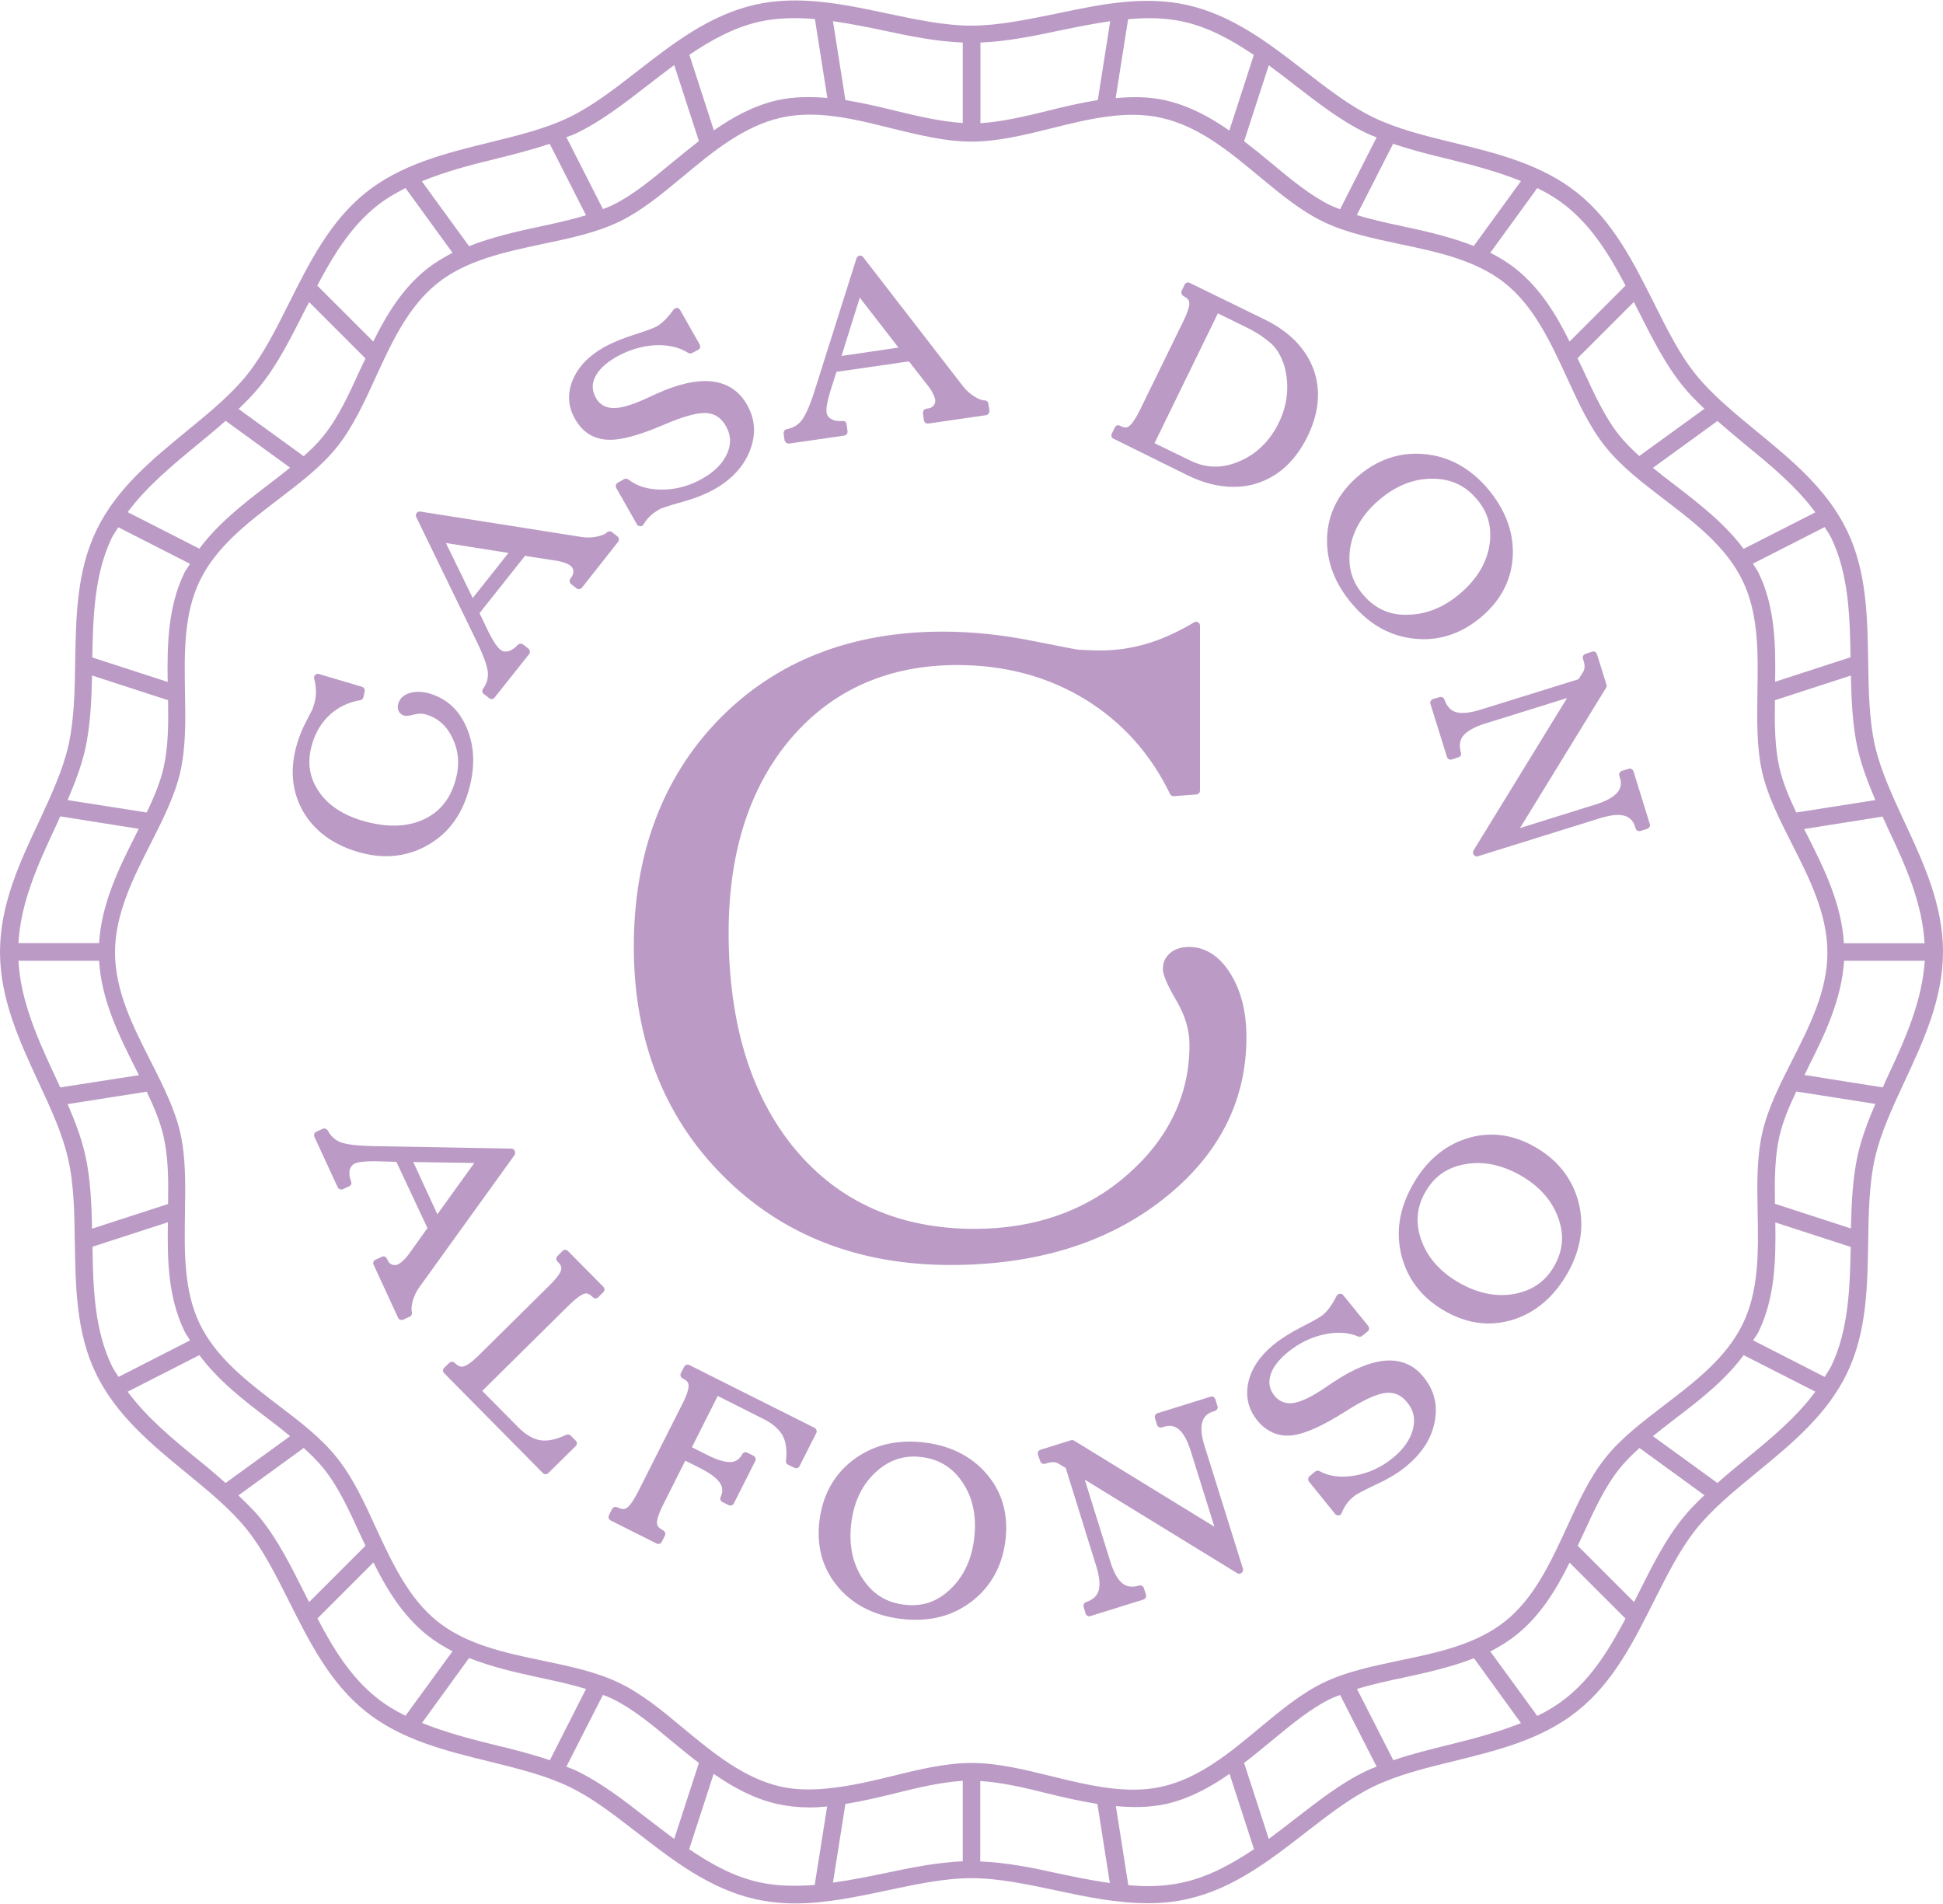
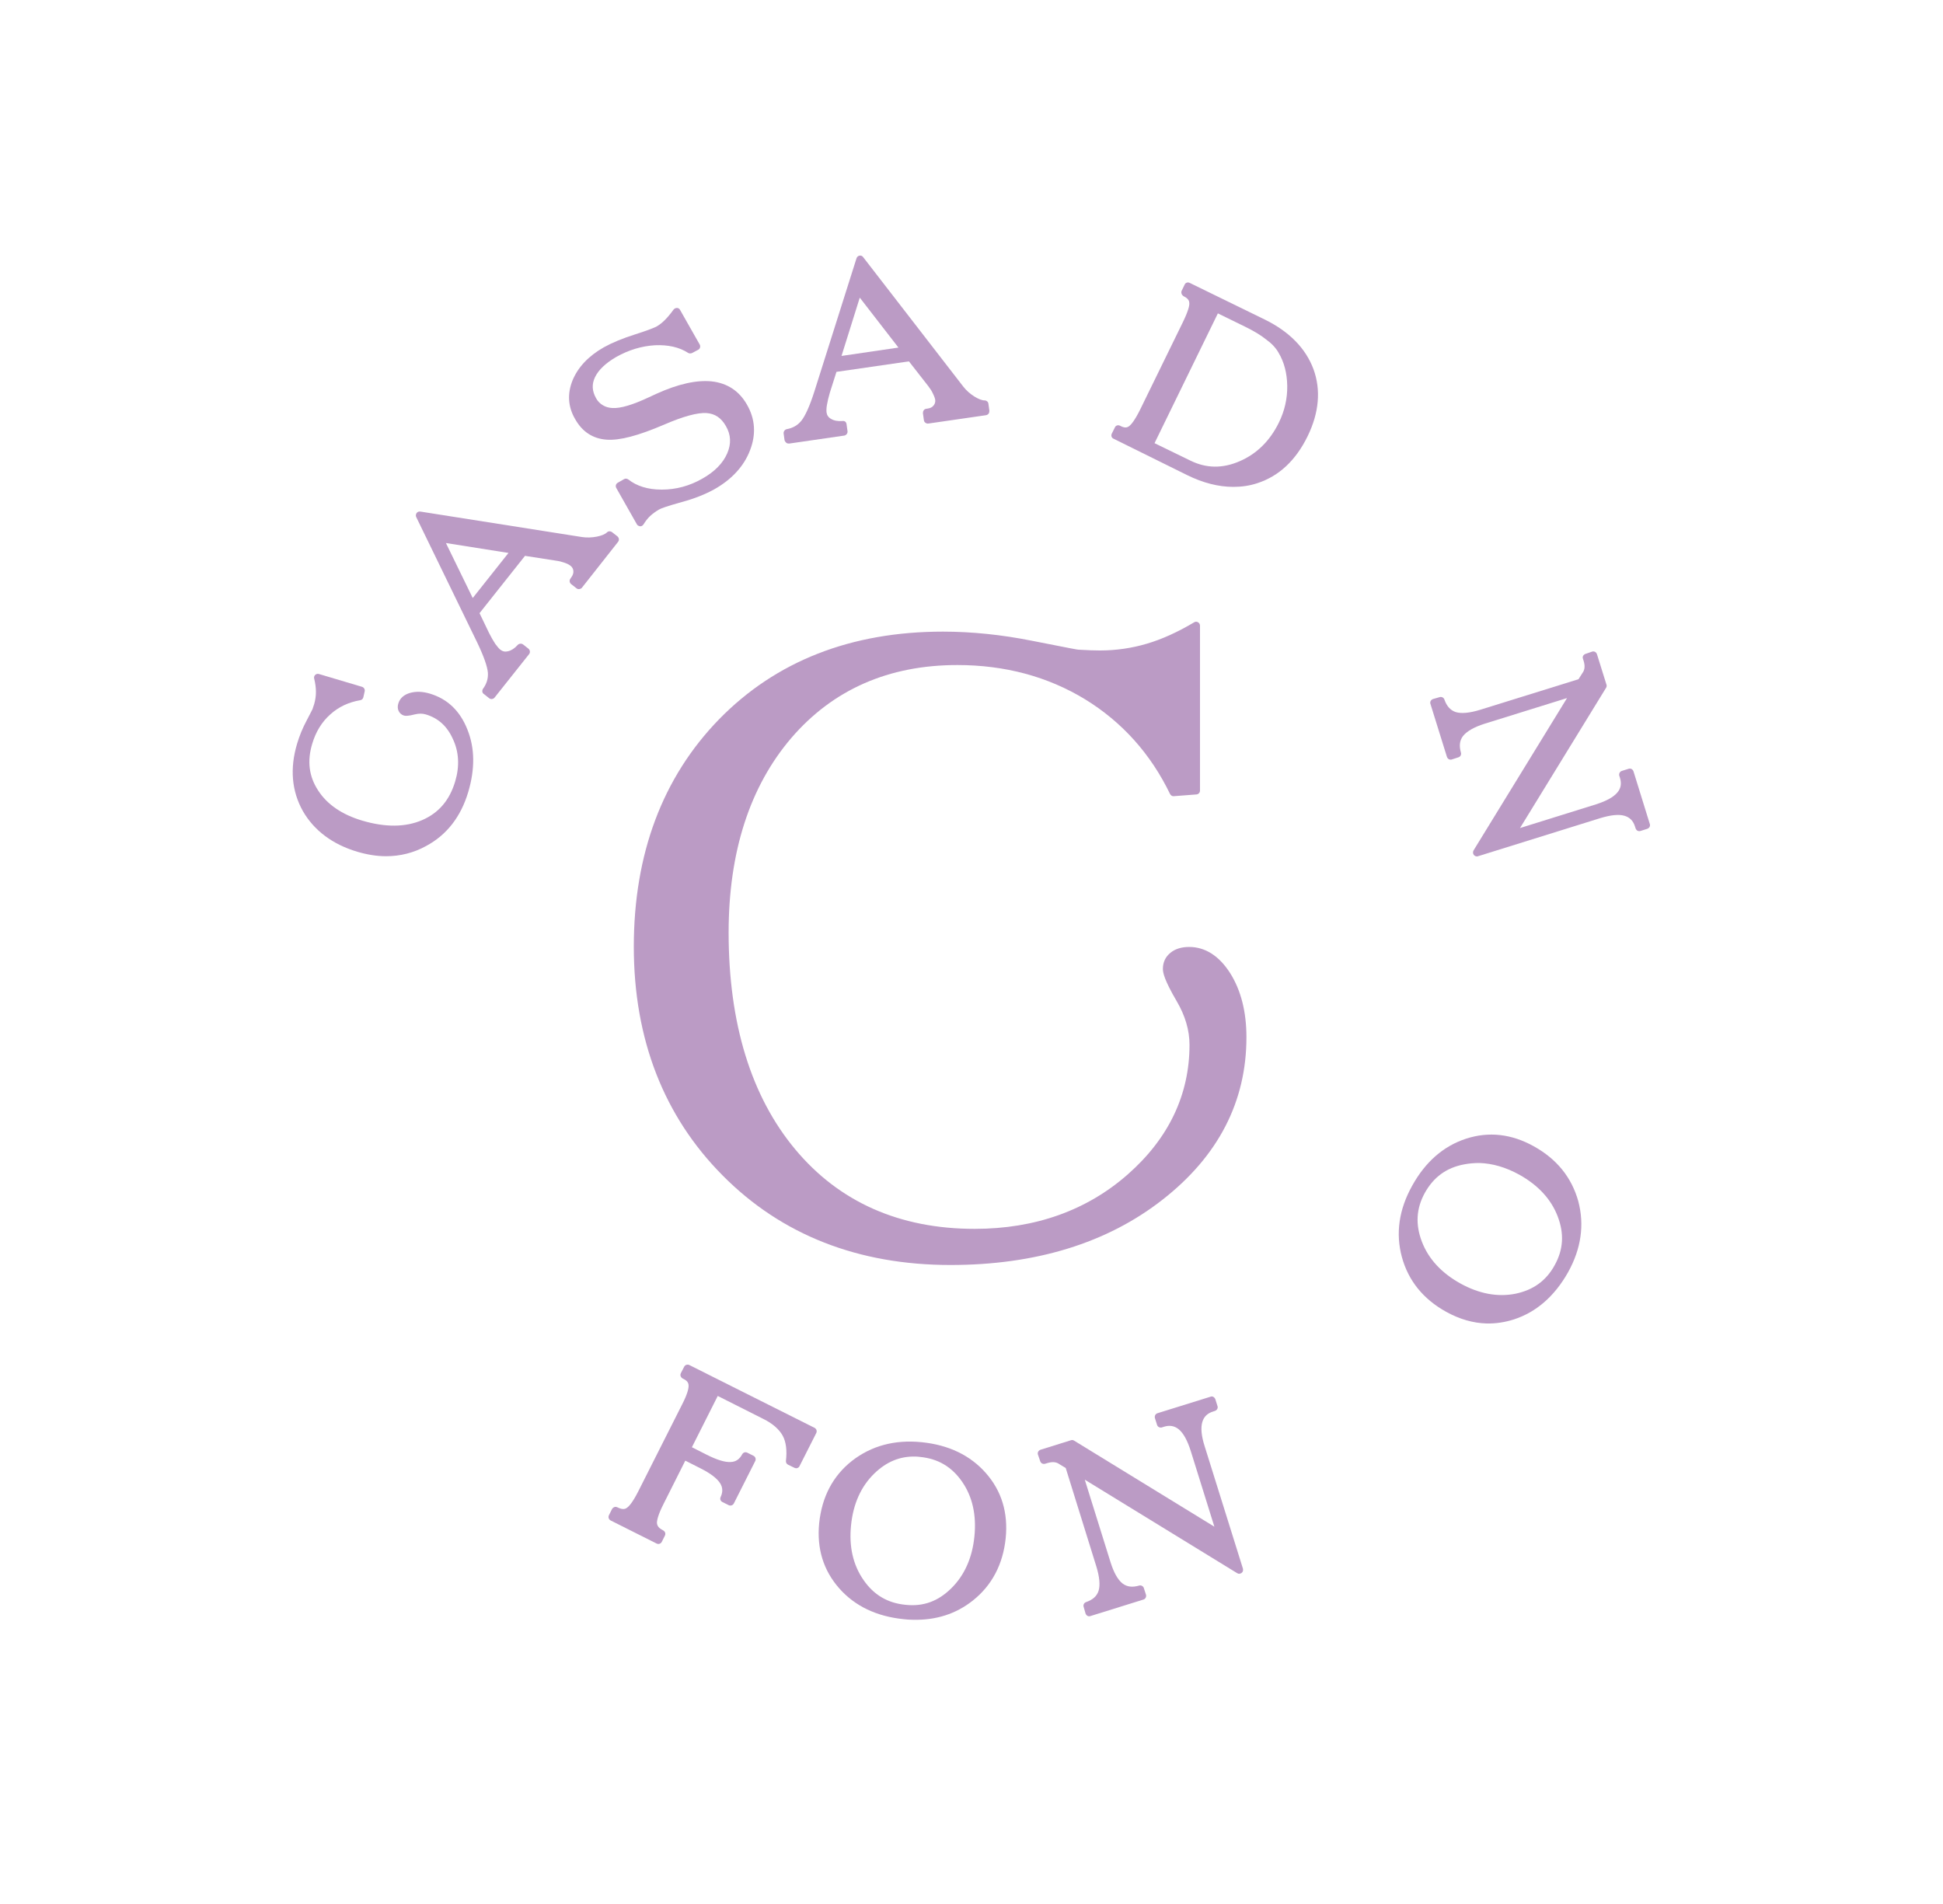
<svg xmlns="http://www.w3.org/2000/svg" version="1.1" id="Layer_1" x="0px" y="0px" viewBox="0 0 100 98" style="enable-background:new 0 0 100 98;" xml:space="preserve">
  <style type="text/css">
	.st0{fill:#BB9BC5;}
</style>
  <g>
-     <path class="st0" d="M98.01,42.29c-0.63-1.36-1.22-2.64-1.51-3.9c-0.3-1.33-0.33-2.84-0.35-4.32c-0.04-2.29-0.07-4.66-1.09-6.76   c-1.03-2.14-2.87-3.65-4.69-5.14c-1.16-0.96-2.26-1.86-3.09-2.89c-0.84-1.04-1.48-2.33-2.17-3.71c-1.03-2.05-2.09-4.18-3.94-5.65   c-1.84-1.47-4.14-2.03-6.38-2.58c-1.49-0.36-2.89-0.71-4.11-1.3c-1.18-0.57-2.31-1.44-3.5-2.36c-1.83-1.42-3.72-2.89-6.07-3.42   c-2.26-0.51-4.55-0.02-6.78,0.45C52.89,1,51.39,1.32,50,1.32c-1.39,0-2.89-0.32-4.35-0.63c-2.22-0.47-4.52-0.96-6.78-0.45   c-2.35,0.53-4.24,2-6.09,3.44c-1.18,0.92-2.3,1.78-3.47,2.35c-1.21,0.59-2.61,0.93-4.11,1.3c-2.23,0.55-4.53,1.11-6.37,2.58   c-1.85,1.48-2.91,3.61-3.95,5.68c-0.68,1.36-1.32,2.64-2.15,3.68c-0.83,1.04-1.94,1.95-3.11,2.91c-1.78,1.46-3.63,2.97-4.66,5.12   c-1.02,2.11-1.05,4.47-1.09,6.76c-0.02,1.46-0.05,2.98-0.35,4.32c-0.29,1.26-0.88,2.54-1.51,3.9C1.01,44.39,0,46.57,0,49   c0,2.42,1.01,4.6,1.99,6.72c0.63,1.35,1.22,2.63,1.51,3.9c0.31,1.34,0.33,2.86,0.35,4.32c0.04,2.29,0.07,4.66,1.09,6.76   c1.04,2.15,2.88,3.66,4.66,5.12c1.17,0.96,2.28,1.87,3.11,2.91c0.84,1.05,1.48,2.33,2.17,3.7c1.03,2.05,2.09,4.18,3.94,5.66   c1.84,1.47,4.14,2.03,6.38,2.58c1.48,0.37,2.89,0.71,4.1,1.3c1.18,0.56,2.29,1.43,3.51,2.37c1.83,1.42,3.72,2.88,6.06,3.41   c0.68,0.15,1.37,0.22,2.06,0.22c1.58,0,3.17-0.34,4.73-0.67c1.45-0.31,2.95-0.63,4.34-0.63c1.39,0,2.89,0.32,4.35,0.63   c1.54,0.33,3.13,0.66,4.73,0.66c0.72,0,1.41-0.07,2.05-0.22c2.35-0.53,4.24-2,6.08-3.43c1.19-0.92,2.31-1.79,3.49-2.36   c1.23-0.59,2.63-0.94,4.11-1.3c2.23-0.55,4.53-1.11,6.37-2.58c1.85-1.47,2.91-3.6,3.96-5.69c0.68-1.35,1.32-2.63,2.15-3.67   c0.83-1.04,1.93-1.94,3.12-2.92c1.78-1.46,3.62-2.97,4.65-5.11c1.02-2.11,1.05-4.47,1.09-6.78c0.02-1.47,0.05-2.98,0.35-4.31   c0.29-1.26,0.88-2.55,1.51-3.9c0.98-2.1,1.99-4.28,1.99-6.71C100,46.57,98.99,44.39,98.01,42.29z M99.05,48.55h-4.15   c-0.12-2.01-1-3.81-1.88-5.55c-0.06-0.11-0.11-0.22-0.17-0.33l4.04-0.64c0.1,0.21,0.19,0.42,0.29,0.64   C98.07,44.54,98.94,46.49,99.05,48.55z M92.23,54.59l-0.01,0.02c-0.64,1.26-1.24,2.46-1.52,3.69c-0.29,1.29-0.27,2.67-0.24,4.14   c0.04,1.96,0.07,3.98-0.76,5.69c-0.84,1.74-2.45,2.98-4.04,4.19c-1.14,0.88-2.23,1.7-3.03,2.71c-0.82,1.02-1.39,2.27-2,3.6   c-0.82,1.78-1.67,3.63-3.17,4.82c-1.49,1.19-3.47,1.61-5.4,2.01c-1.42,0.3-2.77,0.58-3.95,1.15c-1.14,0.55-2.18,1.41-3.3,2.34   c-1.52,1.27-3.1,2.58-5.01,3.01c-1.82,0.41-3.77-0.07-5.66-0.53c-1.37-0.34-2.79-0.69-4.14-0.69c-1.35,0-2.77,0.35-4.14,0.69   c-1.91,0.47-3.98,0.91-5.67,0.53c-1.91-0.43-3.49-1.74-5.05-3.03c-1.09-0.91-2.12-1.76-3.27-2.31c-1.18-0.57-2.53-0.85-3.96-1.15   c-1.92-0.4-3.9-0.82-5.39-2.01c-1.5-1.2-2.35-3.05-3.18-4.84c-0.6-1.32-1.18-2.56-1.99-3.58c-0.8-1.01-1.88-1.84-3.04-2.72   c-1.57-1.2-3.19-2.44-4.03-4.18c-0.83-1.72-0.79-3.74-0.76-5.71c0.02-1.45,0.05-2.83-0.24-4.12c-0.28-1.21-0.87-2.4-1.53-3.7   c-0.9-1.77-1.83-3.6-1.83-5.59c0-1.98,0.93-3.82,1.84-5.61c0.64-1.26,1.24-2.46,1.52-3.68c0.29-1.29,0.27-2.66,0.24-4.14   c-0.03-1.96-0.07-3.98,0.76-5.69c0.84-1.75,2.46-2.99,4.05-4.2c1.14-0.87,2.22-1.7,3.02-2.7c0.81-1.02,1.39-2.27,1.99-3.59   c0.82-1.79,1.67-3.63,3.17-4.83c1.49-1.19,3.48-1.61,5.41-2.02c1.42-0.3,2.77-0.58,3.95-1.15c1.14-0.55,2.18-1.41,3.3-2.34   c1.52-1.27,3.1-2.57,5.01-3.01c0.49-0.11,0.99-0.16,1.5-0.16c1.38,0,2.8,0.35,4.22,0.71c1.36,0.33,2.76,0.68,4.09,0.68   c1.34,0,2.74-0.34,4.14-0.69c1.88-0.47,3.84-0.95,5.66-0.53c1.91,0.43,3.49,1.74,5.04,3.03c1.1,0.91,2.13,1.76,3.27,2.31   c1.18,0.57,2.53,0.85,3.97,1.16c1.91,0.4,3.9,0.82,5.39,2.01c1.5,1.2,2.35,3.05,3.19,4.87c0.6,1.31,1.17,2.54,1.98,3.55   c0.81,1.01,1.89,1.84,3.03,2.71c1.57,1.2,3.19,2.44,4.03,4.19c0.83,1.71,0.79,3.73,0.76,5.69c-0.02,1.46-0.05,2.84,0.24,4.14   c0.28,1.23,0.89,2.43,1.53,3.7c0.9,1.77,1.83,3.61,1.83,5.59C94.06,50.98,93.13,52.82,92.23,54.59z M96.52,41.18l-4.07,0.64   c-0.38-0.79-0.7-1.56-0.87-2.31c-0.24-1.06-0.25-2.23-0.23-3.47l3.91-1.27c0.03,1.3,0.08,2.61,0.36,3.82   C95.82,39.45,96.15,40.31,96.52,41.18z M95.24,33.83l-3.88,1.26c0.03-1.91,0-3.85-0.85-5.6c-0.08-0.17-0.2-0.31-0.29-0.48   l3.69-1.88c0.11,0.19,0.25,0.36,0.34,0.56C95.14,29.54,95.21,31.71,95.24,33.83z M93.43,26.37l-3.69,1.88   c-0.96-1.29-2.26-2.3-3.52-3.27c-0.4-0.3-0.78-0.6-1.15-0.9l3.32-2.41c0.46,0.4,0.94,0.8,1.44,1.22   C91.13,23.95,92.45,25.04,93.43,26.37z M86.58,19.83c0.34,0.43,0.73,0.82,1.14,1.21l-3.35,2.43c-0.38-0.34-0.73-0.69-1.03-1.06   c-0.74-0.93-1.28-2.11-1.88-3.41c-0.09-0.19-0.18-0.38-0.27-0.56l2.9-2.9c0.07,0.15,0.15,0.29,0.22,0.44   C85.02,17.38,85.68,18.71,86.58,19.83z M83.66,14.7l-2.88,2.88c-0.69-1.4-1.51-2.73-2.75-3.73c-0.42-0.33-0.86-0.61-1.33-0.84   l2.42-3.33c0.53,0.26,1.03,0.56,1.49,0.93C81.94,11.67,82.85,13.15,83.66,14.7z M78.28,9.32l-2.43,3.34c-1.15-0.45-2.38-0.74-3.6-1   c-0.85-0.18-1.66-0.36-2.42-0.59L71.7,7.4c0.92,0.31,1.88,0.56,2.89,0.8C75.84,8.51,77.1,8.84,78.28,9.32z M70.3,6.84   c0.18,0.09,0.37,0.16,0.55,0.23l-1.88,3.7c-0.16-0.06-0.32-0.12-0.47-0.19c-1.04-0.5-2.03-1.32-3.11-2.22   c-0.44-0.37-0.9-0.74-1.36-1.09l1.27-3.91c0.45,0.33,0.9,0.68,1.34,1.02C67.87,5.33,69.03,6.23,70.3,6.84z M60.93,1.12   c1.31,0.3,2.48,0.95,3.6,1.71l-1.26,3.89c-0.99-0.69-2.05-1.27-3.26-1.55c-0.86-0.2-1.72-0.2-2.59-0.12l0.64-4.06   C59.03,0.9,59.99,0.91,60.93,1.12z M54.54,1.57c0.86-0.18,1.73-0.35,2.6-0.48l-0.64,4.06c-0.87,0.14-1.74,0.34-2.6,0.56   c-1.15,0.28-2.33,0.56-3.44,0.63V2.19C51.79,2.14,53.18,1.86,54.54,1.57z M49.55,2.19l0,4.14c-1.1-0.07-2.28-0.34-3.47-0.63   c-0.85-0.21-1.71-0.41-2.57-0.55l-0.64-4.06c0.87,0.13,1.74,0.29,2.6,0.48C46.82,1.86,48.21,2.14,49.55,2.19z M39.07,1.12   c0.93-0.21,1.9-0.22,2.87-0.14l0.64,4.06C41.72,4.97,40.86,4.97,40,5.16c-1.21,0.28-2.27,0.86-3.26,1.55l-1.26-3.89   C36.59,2.07,37.76,1.42,39.07,1.12z M29.7,6.84c1.26-0.61,2.41-1.5,3.66-2.47c0.44-0.34,0.89-0.69,1.34-1.02l1.27,3.91   C35.5,7.63,35.04,8,34.59,8.37c-1.05,0.87-2.05,1.7-3.09,2.2c-0.15,0.07-0.31,0.13-0.47,0.19l-1.88-3.7   C29.33,7,29.52,6.93,29.7,6.84z M25.42,8.2c1-0.25,1.96-0.49,2.87-0.8l1.87,3.68c-0.76,0.23-1.57,0.41-2.42,0.59   c-1.21,0.26-2.44,0.54-3.6,1l-2.43-3.34C22.9,8.84,24.17,8.5,25.42,8.2z M19.38,10.61c0.46-0.37,0.97-0.67,1.49-0.93l2.42,3.33   c-0.46,0.24-0.91,0.51-1.33,0.84c-1.24,0.99-2.06,2.33-2.75,3.73l-2.88-2.88C17.14,13.16,18.05,11.67,19.38,10.61z M13.42,19.83   c0.89-1.11,1.55-2.44,2.27-3.86c0.07-0.14,0.15-0.28,0.22-0.42l2.9,2.9c-0.09,0.19-0.18,0.38-0.27,0.57   c-0.58,1.27-1.13,2.47-1.88,3.4c-0.29,0.37-0.65,0.72-1.03,1.06l-3.35-2.43C12.69,20.65,13.08,20.26,13.42,19.83z M10.18,22.87   c0.5-0.41,0.97-0.8,1.43-1.21l3.32,2.41c-0.37,0.3-0.75,0.6-1.15,0.9c-1.27,0.97-2.56,1.98-3.52,3.27l-3.69-1.88   C7.55,25.04,8.88,23.94,10.18,22.87z M5.75,27.69c0.1-0.2,0.23-0.37,0.34-0.55l3.69,1.88c-0.09,0.16-0.21,0.3-0.3,0.48   c-0.84,1.75-0.88,3.68-0.85,5.6l-3.88-1.26C4.79,31.71,4.86,29.55,5.75,27.69z M4.38,38.59c0.27-1.21,0.33-2.56,0.36-3.82   l3.91,1.27c0.02,1.24,0.01,2.42-0.23,3.47c-0.17,0.75-0.49,1.52-0.87,2.31l-4.07-0.64C3.85,40.31,4.18,39.45,4.38,38.59z    M2.81,42.66c0.1-0.21,0.2-0.43,0.29-0.64l4.04,0.64c-0.06,0.11-0.11,0.22-0.17,0.34c-0.88,1.74-1.75,3.54-1.87,5.54H0.95   C1.06,46.49,1.93,44.54,2.81,42.66z M0.95,49.45l4.15,0c0.12,2.01,1,3.81,1.9,5.59c0.05,0.1,0.1,0.2,0.15,0.3L3.1,55.97   c-0.1-0.22-0.2-0.43-0.3-0.65C1.93,53.45,1.06,51.51,0.95,49.45z M3.48,56.83l4.07-0.64c0.38,0.79,0.7,1.56,0.87,2.31   c0.24,1.05,0.25,2.23,0.23,3.47l-3.91,1.27c-0.03-1.26-0.08-2.61-0.36-3.82C4.18,58.54,3.85,57.69,3.48,56.83z M4.76,64.17   l3.88-1.26c-0.03,1.9,0,3.84,0.85,5.6c0.08,0.17,0.2,0.31,0.29,0.48L6.1,70.87c-0.11-0.19-0.25-0.36-0.34-0.56   C4.86,68.45,4.79,66.29,4.76,64.17z M6.57,71.63l3.69-1.88c0.96,1.29,2.25,2.3,3.53,3.27c0.4,0.3,0.78,0.6,1.14,0.9l-3.32,2.41   c-0.46-0.41-0.93-0.81-1.43-1.21C8.88,74.06,7.55,72.96,6.57,71.63z M13.42,78.17c-0.34-0.43-0.75-0.81-1.15-1.2l3.36-2.44   c0.38,0.34,0.73,0.69,1.03,1.06c0.75,0.93,1.3,2.13,1.88,3.4c0.09,0.19,0.18,0.38,0.27,0.57l-2.9,2.9   c-0.07-0.14-0.15-0.28-0.22-0.43C14.98,80.62,14.32,79.29,13.42,78.17z M16.34,83.3l2.88-2.88c0.69,1.4,1.51,2.73,2.75,3.73   c0.42,0.33,0.86,0.61,1.32,0.84l-2.42,3.32c-0.53-0.26-1.03-0.56-1.49-0.93C18.05,86.32,17.14,84.84,16.34,83.3z M21.72,88.68   l2.42-3.34c1.15,0.45,2.38,0.74,3.6,1c0.85,0.18,1.66,0.36,2.42,0.59L28.3,90.6c-0.91-0.31-1.88-0.56-2.89-0.8   C24.16,89.49,22.9,89.16,21.72,88.68z M29.7,91.16c-0.18-0.09-0.37-0.16-0.55-0.23l1.88-3.69c0.16,0.06,0.32,0.12,0.47,0.19   c1.04,0.5,2.03,1.32,3.11,2.22c0.45,0.37,0.9,0.74,1.36,1.09l-1.27,3.91c-0.46-0.34-0.91-0.69-1.36-1.03   C32.11,92.66,30.96,91.77,29.7,91.16z M39.07,96.88c-1.31-0.29-2.48-0.94-3.6-1.7l1.26-3.88c0.99,0.69,2.05,1.27,3.26,1.55   c0.54,0.12,1.09,0.18,1.69,0.18c0.3,0,0.59-0.02,0.89-0.05l-0.64,4.04C40.97,97.09,40,97.09,39.07,96.88z M45.46,96.43   c-0.86,0.18-1.73,0.35-2.59,0.47l0.64-4.05c0.87-0.14,1.73-0.34,2.57-0.55c1.16-0.29,2.36-0.57,3.47-0.64l0,4.14   C48.21,95.86,46.82,96.14,45.46,96.43z M50.45,95.81v-4.14c1.12,0.07,2.31,0.35,3.47,0.64c0.84,0.21,1.7,0.4,2.56,0.54l0.64,4.07   c-0.87-0.12-1.74-0.3-2.6-0.48C53.18,96.14,51.79,95.86,50.45,95.81z M60.93,96.88c-0.57,0.13-1.2,0.2-1.85,0.2   c-0.34,0-0.67-0.02-1.01-0.05l-0.64-4.07c0.86,0.08,1.72,0.08,2.59-0.11c1.22-0.28,2.27-0.86,3.26-1.55l1.26,3.88   C63.41,95.93,62.24,96.58,60.93,96.88z M70.3,91.16c-1.27,0.61-2.42,1.51-3.66,2.47c-0.44,0.34-0.89,0.69-1.34,1.02l-1.27-3.91   c0.47-0.36,0.92-0.73,1.38-1.11c1.05-0.87,2.05-1.7,3.09-2.2c0.15-0.07,0.31-0.13,0.47-0.19l1.88,3.69   C70.67,91,70.48,91.07,70.3,91.16z M74.59,89.8c-0.96,0.24-1.95,0.48-2.88,0.8l-1.87-3.67c0.76-0.23,1.57-0.41,2.43-0.59   c1.21-0.26,2.44-0.54,3.59-0.99l2.42,3.34C77.1,89.16,75.84,89.49,74.59,89.8z M80.61,87.39c-0.46,0.37-0.96,0.67-1.49,0.93   l-2.42-3.32c0.46-0.23,0.91-0.51,1.33-0.84c1.24-0.99,2.06-2.33,2.75-3.73l2.88,2.88C82.85,84.84,81.95,86.33,80.61,87.39z    M86.58,78.17c-0.89,1.11-1.55,2.43-2.27,3.87c-0.07,0.14-0.14,0.28-0.21,0.42l-2.9-2.9c0.09-0.19,0.18-0.38,0.27-0.57   c0.58-1.27,1.13-2.46,1.88-3.4c0.3-0.37,0.65-0.72,1.03-1.06l3.34,2.43C87.31,77.34,86.92,77.74,86.58,78.17z M89.81,75.13   c-0.49,0.4-0.97,0.8-1.42,1.2l-3.32-2.41c0.37-0.3,0.76-0.6,1.16-0.91c1.27-0.97,2.56-1.97,3.51-3.26l3.69,1.88   C92.45,72.96,91.12,74.06,89.81,75.13z M94.25,70.31c-0.1,0.2-0.23,0.37-0.34,0.56l-3.68-1.88c0.09-0.16,0.21-0.3,0.29-0.47   c0.84-1.75,0.88-3.7,0.85-5.6l3.88,1.26C95.21,66.29,95.14,68.45,94.25,70.31z M95.62,59.41c-0.27,1.21-0.33,2.52-0.36,3.82   l-3.91-1.27c-0.02-1.24-0.01-2.41,0.23-3.47c0.17-0.75,0.49-1.52,0.87-2.31l4.07,0.64C96.14,57.69,95.82,58.55,95.62,59.41z    M97.19,55.33c-0.1,0.22-0.2,0.43-0.29,0.64l-4.03-0.64c0.05-0.11,0.11-0.21,0.16-0.32L93.03,55c0.88-1.74,1.75-3.54,1.88-5.55   l4.15,0C98.93,51.51,98.07,53.45,97.19,55.33z" />
    <g>
      <g>
        <g>
          <path class="st0" d="M18.39,43.84c0.51,0.15,1,0.23,1.48,0.23c0.72,0,1.41-0.17,2.05-0.52c1.07-0.57,1.8-1.51,2.18-2.79      c0.35-1.18,0.34-2.25-0.04-3.2c-0.38-0.97-1.03-1.59-1.94-1.86c-0.37-0.11-0.7-0.12-1-0.04c-0.33,0.09-0.54,0.28-0.62,0.55      c-0.04,0.13-0.04,0.26,0.01,0.37c0.05,0.12,0.15,0.21,0.28,0.25c0.08,0.02,0.21,0.03,0.56-0.06c0.2-0.05,0.39-0.05,0.56,0      c0.64,0.19,1.1,0.6,1.4,1.27c0.31,0.66,0.35,1.39,0.12,2.17c-0.29,0.98-0.85,1.63-1.7,2c-0.86,0.37-1.89,0.38-3.08,0.03      c-1.05-0.31-1.82-0.84-2.28-1.56c-0.47-0.72-0.57-1.51-0.3-2.4c0.18-0.61,0.49-1.12,0.93-1.51c0.43-0.39,0.95-0.63,1.54-0.73      c0.08-0.01,0.14-0.07,0.16-0.15l0.07-0.31c0.02-0.1-0.04-0.2-0.14-0.23l-2.22-0.66c-0.07-0.02-0.14,0-0.19,0.05      c-0.05,0.05-0.07,0.12-0.05,0.19c0.06,0.24,0.09,0.47,0.09,0.69c0,0.2-0.03,0.41-0.09,0.62c-0.02,0.06-0.05,0.15-0.09,0.27      c-0.02,0.04-0.12,0.23-0.3,0.58c-0.21,0.39-0.37,0.79-0.49,1.19c-0.38,1.27-0.28,2.44,0.3,3.47      C16.16,42.74,17.11,43.46,18.39,43.84z" />
        </g>
        <g>
          <path class="st0" d="M24.56,33.07c0.34,0.71,0.52,1.23,0.55,1.55c0.02,0.3-0.06,0.57-0.25,0.83c-0.06,0.09-0.05,0.21,0.04,0.27      l0.28,0.22c0.03,0.03,0.08,0.04,0.12,0.04c0.01,0,0.02,0,0.02,0c0.05-0.01,0.1-0.03,0.13-0.07l1.78-2.24      c0.07-0.09,0.05-0.21-0.03-0.28l-0.28-0.22c-0.08-0.06-0.2-0.05-0.27,0.02c-0.16,0.18-0.33,0.29-0.5,0.33      c-0.16,0.04-0.28,0.01-0.4-0.08c-0.07-0.06-0.16-0.16-0.26-0.3c-0.1-0.15-0.21-0.34-0.32-0.56l-0.49-1.02l2.34-2.95l1.61,0.25      c0.15,0.02,0.3,0.06,0.44,0.11c0.17,0.06,0.24,0.11,0.28,0.14c0.1,0.08,0.15,0.16,0.16,0.28c0.01,0.11-0.03,0.22-0.11,0.33      l-0.04,0.06c-0.07,0.09-0.05,0.21,0.03,0.28l0.28,0.22c0.04,0.03,0.09,0.05,0.15,0.04c0.05-0.01,0.1-0.03,0.13-0.07l1.86-2.36      c0.07-0.09,0.05-0.21-0.03-0.28l-0.28-0.22c-0.08-0.06-0.19-0.06-0.26,0.01c-0.1,0.1-0.28,0.17-0.52,0.22      c-0.26,0.05-0.52,0.06-0.78,0.02l-8.31-1.31c-0.08-0.01-0.15,0.02-0.19,0.08c-0.04,0.06-0.05,0.14-0.02,0.2L24.56,33.07z       M26.17,28.46l-1.84,2.32l-1.38-2.83L26.17,28.46z" />
        </g>
        <g>
          <path class="st0" d="M31.22,22.63c0.68,0.05,1.64-0.21,2.95-0.77c0.99-0.43,1.73-0.63,2.19-0.6c0.44,0.03,0.76,0.25,1,0.67      c0.26,0.45,0.28,0.91,0.07,1.4c-0.22,0.51-0.65,0.95-1.29,1.31c-0.65,0.37-1.35,0.56-2.07,0.56c-0.01,0-0.01,0-0.02,0      c-0.7,0-1.28-0.18-1.71-0.52c-0.07-0.05-0.15-0.06-0.22-0.02l-0.33,0.19c-0.09,0.05-0.13,0.17-0.07,0.27l1.06,1.87      c0.03,0.06,0.09,0.08,0.17,0.1c0.07,0,0.13-0.04,0.17-0.1c0.1-0.16,0.21-0.31,0.34-0.43c0.13-0.12,0.28-0.23,0.45-0.33      c0.1-0.06,0.39-0.17,1.18-0.39c0.67-0.18,1.23-0.41,1.68-0.66c0.9-0.51,1.52-1.19,1.83-2c0.32-0.82,0.27-1.62-0.16-2.36      c-0.4-0.7-1.01-1.1-1.81-1.19c-0.77-0.08-1.73,0.13-2.85,0.64l-0.39,0.18c-0.81,0.38-1.45,0.58-1.88,0.55      c-0.17-0.01-0.33-0.05-0.48-0.14c-0.15-0.09-0.27-0.21-0.35-0.36c-0.21-0.37-0.23-0.72-0.06-1.08c0.18-0.38,0.55-0.73,1.1-1.05      c0.64-0.36,1.31-0.56,1.99-0.6c0.68-0.03,1.25,0.1,1.7,0.39c0.06,0.04,0.14,0.04,0.21,0.01L35.94,18      c0.05-0.03,0.08-0.07,0.09-0.12c0.01-0.05,0.01-0.1-0.02-0.15l-1.01-1.78c-0.03-0.06-0.09-0.1-0.16-0.1      c-0.06,0-0.13,0.03-0.17,0.08c-0.16,0.22-0.31,0.4-0.45,0.54c-0.14,0.14-0.28,0.25-0.42,0.33c-0.11,0.06-0.39,0.18-1.14,0.42      c-0.63,0.2-1.16,0.42-1.59,0.66c-0.79,0.45-1.32,1.02-1.6,1.69c-0.28,0.69-0.24,1.37,0.13,2      C29.97,22.23,30.52,22.58,31.22,22.63z" />
        </g>
        <g>
          <path class="st0" d="M40.47,22.79c0.03,0.03,0.08,0.04,0.12,0.04c0.01,0,0.02,0,0.03,0l2.83-0.41c0.11-0.02,0.18-0.12,0.17-0.22      l-0.05-0.36c-0.01-0.1-0.08-0.19-0.21-0.17c-0.24,0.02-0.44-0.02-0.59-0.11c-0.14-0.08-0.21-0.19-0.23-0.33      c-0.01-0.09-0.01-0.22,0.02-0.39c0.03-0.18,0.08-0.39,0.15-0.63l0.34-1.07l3.73-0.54l1,1.28c0.09,0.12,0.18,0.25,0.24,0.39      c0.08,0.16,0.1,0.25,0.11,0.29c0.02,0.12-0.01,0.22-0.08,0.31c-0.07,0.09-0.17,0.14-0.31,0.16l-0.07,0.01      c-0.05,0.01-0.1,0.03-0.13,0.08c-0.03,0.04-0.04,0.09-0.04,0.15l0.05,0.36c0.01,0.05,0.03,0.1,0.08,0.13      c0.04,0.03,0.1,0.05,0.15,0.04l2.97-0.43c0.05-0.01,0.1-0.04,0.13-0.08c0.03-0.04,0.04-0.1,0.04-0.15l-0.05-0.36      c-0.01-0.1-0.1-0.17-0.19-0.17c-0.14,0-0.32-0.07-0.53-0.2c-0.22-0.14-0.42-0.31-0.58-0.52l-5.15-6.66      c-0.04-0.06-0.12-0.09-0.19-0.07c-0.07,0.01-0.13,0.07-0.15,0.14l-2.17,6.86c-0.24,0.75-0.47,1.25-0.67,1.5      c-0.19,0.23-0.43,0.37-0.75,0.43c-0.1,0.02-0.17,0.12-0.16,0.22l0.05,0.36C40.4,22.71,40.43,22.76,40.47,22.79z M46.24,17.89      l-2.93,0.43l0.94-3L46.24,17.89z" />
        </g>
        <g>
          <path class="st0" d="M61.09,24.45c0.83,0.41,1.63,0.61,2.39,0.61c0.42,0,0.84-0.06,1.23-0.19c1.11-0.36,1.98-1.17,2.59-2.42      c0.59-1.21,0.69-2.38,0.3-3.45c-0.4-1.07-1.24-1.93-2.5-2.55l-3.87-1.89c-0.1-0.05-0.22-0.01-0.26,0.09l-0.16,0.33      c-0.02,0.05-0.01,0.11,0.01,0.16c0.02,0.05,0.08,0.1,0.12,0.12c0.23,0.11,0.27,0.25,0.27,0.34c0.01,0.13-0.05,0.4-0.33,0.98      l-2.19,4.48c-0.28,0.57-0.47,0.79-0.57,0.87c-0.08,0.06-0.2,0.12-0.42,0.01l-0.06-0.03c-0.1-0.05-0.22-0.01-0.26,0.09      l-0.16,0.32c-0.05,0.1-0.01,0.22,0.09,0.26L61.09,24.45z M65.8,18.15c0.29,0.48,0.44,1.06,0.45,1.71      c0.01,0.66-0.14,1.3-0.43,1.89c-0.46,0.94-1.14,1.61-2.02,1.99c-0.88,0.38-1.71,0.37-2.53-0.03l-1.85-0.9l3.26-6.68l1.39,0.68      c0.45,0.22,0.82,0.44,1.09,0.66C65.44,17.67,65.66,17.9,65.8,18.15z" />
        </g>
        <g>
-           <path class="st0" d="M72.86,32.88c0.14,0.01,0.28,0.02,0.41,0.02c1.09,0,2.11-0.4,3.02-1.19c0.99-0.86,1.52-1.91,1.57-3.14      c0.04-1.22-0.4-2.37-1.31-3.44c-0.91-1.06-2.01-1.65-3.26-1.76c-1.25-0.11-2.41,0.28-3.43,1.17c-0.99,0.86-1.52,1.92-1.56,3.14      c-0.04,1.22,0.4,2.38,1.32,3.44C70.52,32.18,71.61,32.77,72.86,32.88z M76.66,28.05c-0.15,0.92-0.64,1.75-1.48,2.47      c-0.84,0.73-1.75,1.1-2.7,1.12c-0.94,0.04-1.7-0.31-2.3-1c-0.61-0.7-0.83-1.49-0.69-2.42c0.14-0.92,0.64-1.76,1.47-2.47      c0.84-0.73,1.75-1.1,2.7-1.11c0.02,0,0.04,0,0.06,0c0.93,0,1.66,0.33,2.25,1.01C76.58,26.34,76.8,27.13,76.66,28.05z" />
-         </g>
+           </g>
        <g>
          <path class="st0" d="M84.07,39.7c-0.02-0.05-0.05-0.09-0.1-0.12c-0.05-0.02-0.1-0.03-0.15-0.01l-0.35,0.11      c-0.1,0.03-0.16,0.14-0.13,0.25l0.03,0.09c0.1,0.31,0.05,0.56-0.13,0.77c-0.2,0.24-0.57,0.44-1.1,0.61l-3.91,1.22l4.43-7.22      c0.03-0.05,0.04-0.11,0.02-0.16l-0.49-1.57c-0.02-0.05-0.05-0.09-0.1-0.12c-0.05-0.02-0.1-0.03-0.15-0.01l-0.35,0.12      c-0.1,0.04-0.16,0.14-0.12,0.25L81.5,34c0.04,0.13,0.06,0.25,0.05,0.36c-0.01,0.1-0.04,0.19-0.1,0.27l-0.21,0.33l-5.05,1.57      c-0.55,0.17-0.98,0.21-1.27,0.12c-0.27-0.09-0.46-0.3-0.58-0.64c-0.03-0.1-0.14-0.16-0.24-0.13l-0.35,0.1      c-0.05,0.02-0.09,0.05-0.12,0.1c-0.02,0.05-0.03,0.1-0.01,0.15l0.85,2.73c0.02,0.05,0.05,0.09,0.1,0.12      c0.05,0.02,0.1,0.03,0.15,0.01l0.34-0.11c0.1-0.03,0.16-0.14,0.13-0.24c-0.1-0.35-0.07-0.63,0.11-0.86      c0.19-0.24,0.57-0.46,1.11-0.63l4.24-1.32l-4.81,7.84c-0.04,0.07-0.04,0.16,0.01,0.23c0.04,0.05,0.1,0.08,0.16,0.08      c0.02,0,0.04,0,0.06-0.01l6.29-1.96c0.53-0.16,0.95-0.21,1.25-0.12c0.27,0.08,0.45,0.26,0.54,0.56l0.03,0.09      c0.02,0.05,0.05,0.09,0.1,0.12c0.05,0.02,0.1,0.03,0.15,0.01l0.35-0.11c0.05-0.02,0.09-0.05,0.12-0.1      c0.02-0.05,0.03-0.1,0.01-0.15L84.07,39.7z" />
        </g>
        <g>
-           <path class="st0" d="M26.49,59.23c-0.03-0.07-0.1-0.11-0.17-0.11l0,0l-7.19-0.13c-0.79-0.02-1.34-0.09-1.63-0.21      c-0.28-0.12-0.48-0.31-0.63-0.59c-0.05-0.09-0.16-0.13-0.26-0.09l-0.33,0.15c-0.1,0.05-0.14,0.16-0.1,0.26l1.2,2.6      c0.05,0.1,0.16,0.14,0.26,0.1l0.33-0.15c0.09-0.04,0.14-0.15,0.1-0.25c-0.09-0.23-0.11-0.43-0.07-0.6      c0.04-0.15,0.12-0.25,0.25-0.32c0.08-0.04,0.21-0.07,0.38-0.09c0.18-0.02,0.4-0.03,0.64-0.03l1.13,0.03L22,63.21l-0.95,1.33      c-0.09,0.12-0.19,0.24-0.3,0.34c-0.13,0.12-0.21,0.17-0.25,0.19c-0.11,0.05-0.21,0.06-0.32,0.02c-0.11-0.04-0.19-0.12-0.24-0.25      l-0.03-0.06c-0.02-0.05-0.06-0.09-0.11-0.1c-0.05-0.02-0.1-0.02-0.15,0.01l-0.33,0.15c-0.05,0.02-0.08,0.06-0.1,0.11      c-0.02,0.05-0.02,0.1,0.01,0.15l1.26,2.73c0.03,0.07,0.1,0.11,0.18,0.11c0.03,0,0.06,0,0.09-0.02l0.33-0.15      c0.09-0.04,0.13-0.14,0.11-0.23c-0.04-0.14-0.02-0.33,0.04-0.57c0.07-0.25,0.18-0.49,0.33-0.7l4.92-6.83      C26.52,59.37,26.52,59.29,26.49,59.23z M22.51,62.5l-1.24-2.69l3.14,0.05L22.51,62.5z" />
-         </g>
+           </g>
        <g>
-           <path class="st0" d="M29.23,64.39c-0.04-0.04-0.09-0.06-0.14-0.06c-0.05-0.01-0.11,0.02-0.14,0.06l-0.26,0.26      c-0.08,0.08-0.08,0.2,0,0.28l0.05,0.05c0.17,0.17,0.16,0.31,0.13,0.41c-0.04,0.13-0.18,0.37-0.63,0.81l-3.55,3.51      c-0.45,0.45-0.7,0.59-0.83,0.62c-0.09,0.02-0.23,0.04-0.46-0.18c-0.08-0.08-0.2-0.08-0.28,0l-0.26,0.25      c-0.04,0.04-0.06,0.09-0.06,0.14c0,0.05,0.02,0.1,0.06,0.14l5.08,5.14c0.04,0.04,0.09,0.06,0.14,0.06c0.05,0,0.1-0.02,0.14-0.06      l1.41-1.39c0.04-0.04,0.06-0.09,0.06-0.14c0-0.05-0.02-0.1-0.06-0.14l-0.26-0.26c-0.06-0.06-0.15-0.08-0.23-0.04      c-0.5,0.24-0.95,0.34-1.33,0.28c-0.38-0.06-0.76-0.29-1.14-0.67l-1.85-1.87l4.42-4.37c0.46-0.45,0.7-0.59,0.83-0.63      c0.09-0.03,0.23-0.04,0.44,0.18c0.08,0.08,0.2,0.08,0.28,0l0.26-0.26c0.08-0.08,0.08-0.2,0-0.28L29.23,64.39z" />
-         </g>
+           </g>
        <g>
          <path class="st0" d="M35.48,70.26c-0.1-0.05-0.22-0.01-0.27,0.09l-0.17,0.33c-0.02,0.05-0.03,0.1-0.01,0.15s0.05,0.09,0.1,0.12      l0.06,0.03c0.22,0.11,0.25,0.24,0.25,0.35c0,0.13-0.05,0.41-0.34,0.97l-2.25,4.46c-0.29,0.57-0.48,0.78-0.59,0.85      c-0.08,0.06-0.21,0.11-0.49-0.03c-0.05-0.02-0.1-0.03-0.15-0.01c-0.05,0.02-0.09,0.05-0.12,0.1l-0.16,0.32      c-0.05,0.1-0.01,0.22,0.09,0.27l2.37,1.19c0.03,0.01,0.06,0.02,0.08,0.02c0.07,0,0.15-0.04,0.18-0.11l0.16-0.32      c0.05-0.1,0.01-0.22-0.09-0.27l-0.05-0.03c-0.23-0.12-0.26-0.26-0.27-0.35c0-0.13,0.05-0.41,0.34-0.98l1.12-2.23l0.77,0.39      c0.52,0.26,0.86,0.52,1.02,0.77c0.14,0.22,0.15,0.45,0.03,0.71c-0.05,0.1-0.01,0.21,0.09,0.26l0.32,0.16      c0.1,0.05,0.22,0.01,0.27-0.09l1.1-2.18c0.05-0.1,0.01-0.22-0.09-0.27l-0.32-0.16c-0.1-0.05-0.21-0.01-0.26,0.08      c-0.14,0.26-0.33,0.39-0.59,0.4c-0.3,0.02-0.71-0.11-1.23-0.37l-0.77-0.39l1.33-2.64l2.34,1.18c0.49,0.24,0.82,0.54,1,0.86      c0.18,0.33,0.23,0.77,0.17,1.3c-0.01,0.08,0.03,0.16,0.11,0.2l0.33,0.16c0.05,0.02,0.1,0.03,0.15,0.01      c0.05-0.02,0.09-0.05,0.11-0.1l0.86-1.7c0.05-0.1,0.01-0.22-0.09-0.27L35.48,70.26z" />
        </g>
        <g>
          <path class="st0" d="M47.43,74.23c-1.39-0.14-2.59,0.19-3.58,0.96c-0.99,0.78-1.55,1.86-1.69,3.21      c-0.13,1.31,0.22,2.43,1.03,3.35c0.81,0.92,1.93,1.45,3.32,1.59c0.16,0.02,0.32,0.03,0.47,0.03c1.19,0.03,2.22-0.3,3.09-0.99      c0.98-0.78,1.55-1.86,1.69-3.21c0.13-1.31-0.21-2.43-1.02-3.35C49.94,74.91,48.83,74.37,47.43,74.23z M43.8,78.51      c0.11-1.1,0.51-2,1.2-2.67c0.62-0.6,1.31-0.89,2.11-0.87c0.08,0,0.17,0.01,0.25,0.02c0.92,0.09,1.63,0.51,2.16,1.28      c0.53,0.77,0.74,1.71,0.63,2.81c-0.11,1.1-0.51,2-1.19,2.67c-0.68,0.67-1.44,0.95-2.36,0.85c-0.92-0.09-1.63-0.51-2.16-1.28      C43.9,80.54,43.69,79.6,43.8,78.51z" />
        </g>
        <g>
          <path class="st0" d="M62,74.44c-0.17-0.53-0.21-0.95-0.12-1.25c0.08-0.27,0.26-0.45,0.56-0.54l0.09-0.03      c0.05-0.02,0.09-0.05,0.12-0.1c0.02-0.05,0.03-0.1,0.01-0.15l-0.11-0.35c-0.02-0.05-0.05-0.09-0.1-0.12      c-0.05-0.03-0.1-0.03-0.15-0.01l-2.73,0.85c-0.1,0.03-0.16,0.14-0.13,0.25l0.11,0.35c0.03,0.1,0.14,0.16,0.25,0.13l0.09-0.03      c0.31-0.1,0.56-0.05,0.78,0.13c0.24,0.2,0.44,0.57,0.61,1.1l1.22,3.91l-7.22-4.43c-0.05-0.03-0.11-0.04-0.16-0.02l-1.57,0.49      c-0.05,0.02-0.09,0.05-0.12,0.1c-0.02,0.05-0.03,0.1-0.01,0.15l0.12,0.35c0.04,0.1,0.14,0.15,0.25,0.12l0.1-0.03      c0.13-0.04,0.25-0.06,0.36-0.05c0.1,0.01,0.19,0.04,0.27,0.1l0.33,0.2l1.57,5.05c0.17,0.55,0.21,0.98,0.12,1.27      c-0.09,0.28-0.3,0.46-0.64,0.58c-0.1,0.03-0.16,0.14-0.13,0.24l0.1,0.35c0.02,0.05,0.05,0.09,0.1,0.12      c0.03,0.02,0.06,0.02,0.09,0.02c0.02,0,0.04,0,0.06-0.01l2.73-0.85c0.1-0.03,0.16-0.14,0.13-0.25l-0.11-0.34      c-0.03-0.1-0.14-0.16-0.24-0.13c-0.35,0.1-0.63,0.07-0.86-0.11c-0.24-0.19-0.45-0.56-0.62-1.11l-1.32-4.23l7.84,4.81      c0.07,0.05,0.16,0.04,0.23-0.01c0.07-0.05,0.09-0.14,0.07-0.22L62,74.44z" />
        </g>
        <g>
-           <path class="st0" d="M71.34,70.03c-0.77,0.05-1.68,0.42-2.7,1.1l-0.36,0.24c-0.74,0.51-1.33,0.8-1.76,0.85      c-0.17,0.02-0.33,0-0.5-0.06c-0.16-0.07-0.3-0.16-0.41-0.3c-0.27-0.33-0.34-0.67-0.23-1.06c0.11-0.4,0.42-0.81,0.91-1.21      c0.57-0.46,1.2-0.77,1.87-0.91c0.66-0.14,1.25-0.1,1.74,0.11c0.07,0.03,0.15,0.02,0.2-0.03l0.29-0.23      c0.04-0.03,0.07-0.08,0.07-0.13c0.01-0.05-0.01-0.1-0.04-0.15l-1.29-1.59c-0.04-0.05-0.11-0.08-0.18-0.07      c-0.07,0.01-0.13,0.05-0.16,0.11c-0.12,0.24-0.24,0.44-0.36,0.6c-0.11,0.16-0.24,0.29-0.36,0.39c-0.14,0.11-0.49,0.31-1.06,0.6      c-0.59,0.3-1.08,0.61-1.46,0.92c-0.7,0.57-1.14,1.22-1.3,1.93c-0.16,0.73-0.01,1.38,0.45,1.96c0.48,0.59,1.08,0.85,1.78,0.78      c0.67-0.07,1.58-0.48,2.78-1.24c0.9-0.58,1.6-0.9,2.07-0.95c0.44-0.04,0.8,0.12,1.1,0.5c0.33,0.4,0.42,0.85,0.29,1.37      c-0.13,0.53-0.49,1.04-1.06,1.5c-0.58,0.47-1.24,0.77-1.95,0.89c-0.7,0.12-1.31,0.04-1.8-0.23c-0.07-0.04-0.16-0.03-0.22,0.02      l-0.29,0.24c-0.04,0.03-0.07,0.08-0.07,0.13c-0.01,0.05,0.01,0.1,0.04,0.15l1.35,1.67c0.04,0.05,0.09,0.07,0.15,0.07      c0.01,0,0.02,0,0.03,0c0.07-0.01,0.13-0.06,0.15-0.12c0.07-0.18,0.16-0.34,0.26-0.48c0.1-0.14,0.23-0.27,0.39-0.4      c0.09-0.07,0.35-0.23,1.1-0.58c0.63-0.29,1.15-0.6,1.55-0.93c0.81-0.66,1.31-1.42,1.48-2.27c0.18-0.87,0-1.64-0.54-2.31      C72.81,70.28,72.14,69.98,71.34,70.03z" />
-         </g>
+           </g>
        <g>
          <path class="st0" d="M78.94,59c-1.15-0.64-2.32-0.77-3.49-0.39c-1.16,0.38-2.09,1.19-2.77,2.42c-0.68,1.22-0.86,2.45-0.53,3.67      c0.33,1.21,1.09,2.16,2.28,2.82c0.69,0.38,1.38,0.58,2.08,0.6c0.47,0.01,0.94-0.06,1.41-0.21c1.16-0.38,2.09-1.2,2.78-2.42      c0.68-1.22,0.85-2.45,0.53-3.66C80.89,60.61,80.13,59.66,78.94,59z M77.99,66.59c-0.92,0.18-1.87,0-2.83-0.53      c-0.97-0.54-1.64-1.26-1.98-2.15c-0.34-0.89-0.29-1.71,0.15-2.51c0.45-0.81,1.11-1.3,2.03-1.47c0.26-0.05,0.52-0.07,0.78-0.07      c0.67,0.02,1.36,0.22,2.05,0.6c0.97,0.54,1.64,1.26,1.98,2.15c0.34,0.89,0.29,1.7-0.15,2.5C79.58,65.92,78.91,66.4,77.99,66.59z      " />
        </g>
      </g>
      <g>
        <path class="st0" d="M37.01,37.02c-2.91,2.99-4.39,6.93-4.39,11.71c0,4.75,1.54,8.72,4.57,11.77c3.03,3.06,6.98,4.61,11.73,4.61     c4.39,0,8.06-1.13,10.91-3.36c2.87-2.24,4.32-5.05,4.32-8.36c0-1.31-0.28-2.41-0.83-3.29c-0.57-0.9-1.29-1.36-2.12-1.36     c-0.39,0-0.72,0.1-0.96,0.3c-0.26,0.21-0.39,0.49-0.39,0.83c0,0.19,0.07,0.57,0.71,1.66c0.44,0.75,0.66,1.5,0.66,2.25     c0,2.56-1.07,4.81-3.17,6.66c-2.11,1.86-4.77,2.81-7.89,2.81c-3.86,0-6.97-1.38-9.23-4.09c-2.27-2.72-3.43-6.48-3.43-11.16     c0-4.15,1.09-7.52,3.23-10.02c2.14-2.49,5.01-3.75,8.54-3.75c2.44,0,4.65,0.59,6.57,1.76c1.91,1.17,3.38,2.81,4.38,4.88     c0.04,0.07,0.11,0.12,0.19,0.11l1.17-0.09c0.1-0.01,0.18-0.09,0.18-0.2l0-8.49c0-0.07-0.04-0.14-0.1-0.17     c-0.06-0.04-0.14-0.04-0.2,0c-0.84,0.5-1.65,0.87-2.43,1.1c-0.77,0.23-1.59,0.35-2.42,0.35c-0.24,0-0.61-0.01-1.1-0.04     c-0.05,0-0.38-0.06-2.4-0.46c-1.55-0.31-3.09-0.47-4.58-0.47C43.8,32.51,39.93,34.03,37.01,37.02z" />
      </g>
    </g>
  </g>
</svg>